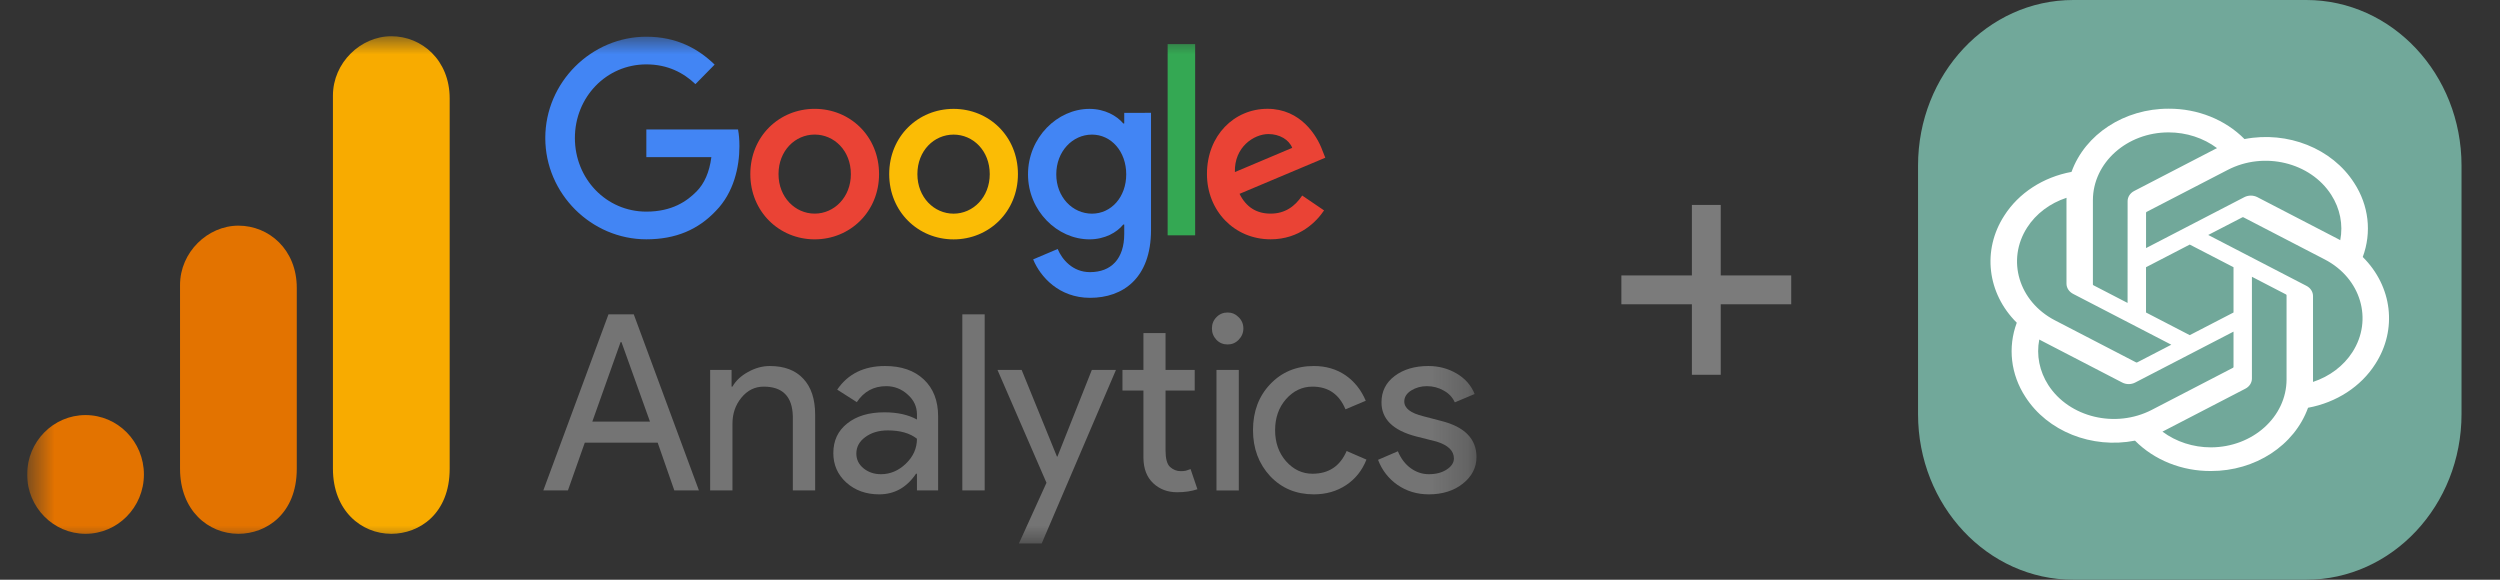
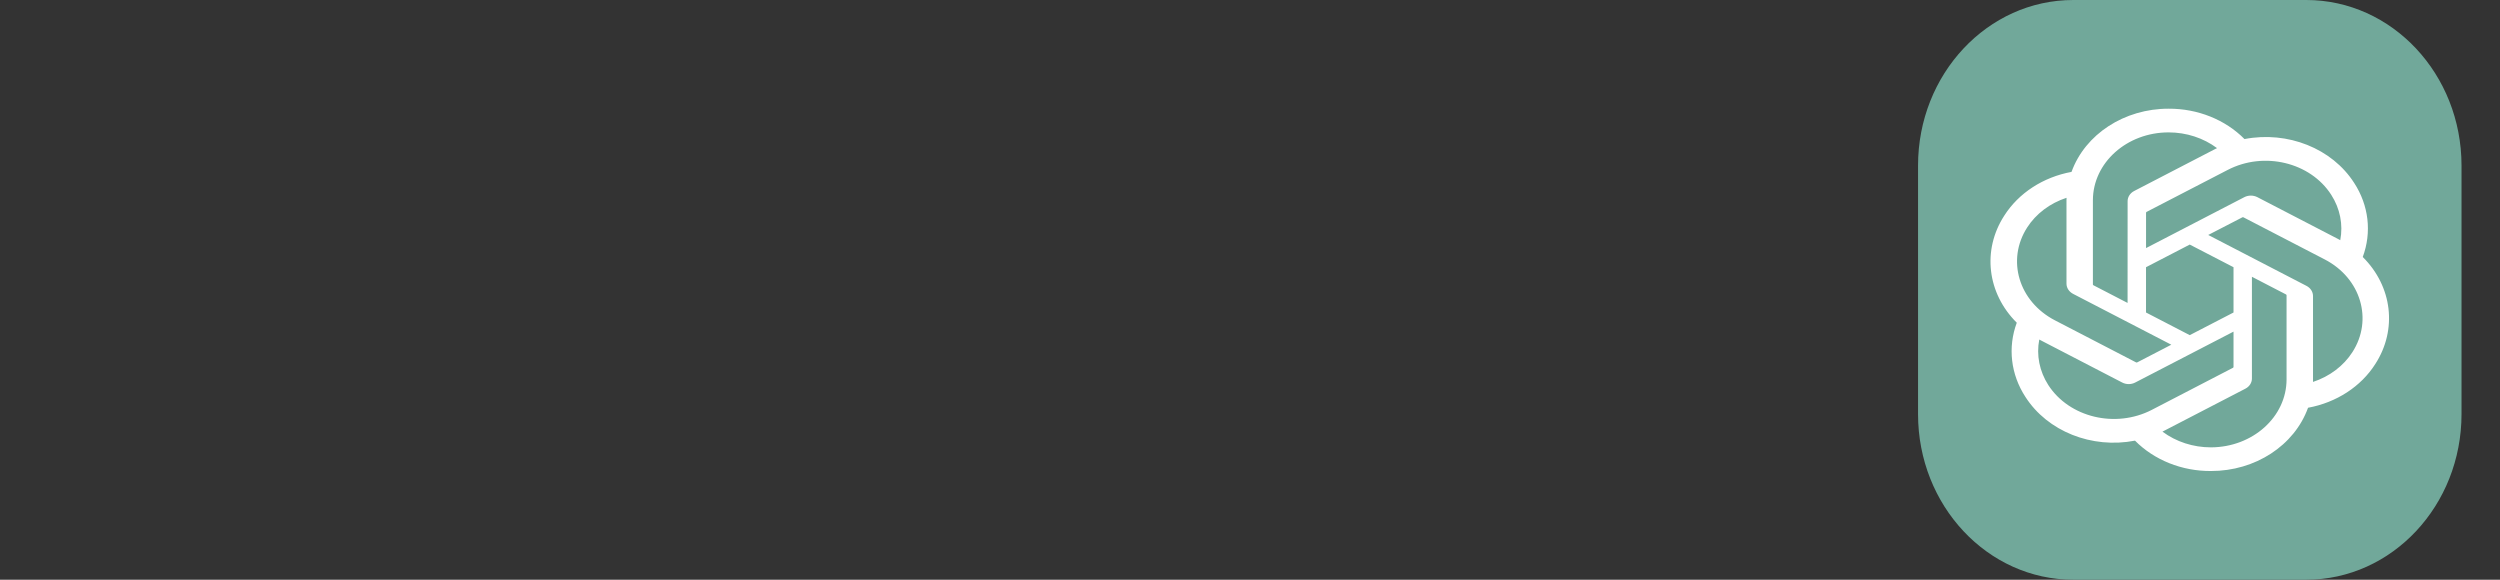
<svg xmlns="http://www.w3.org/2000/svg" width="69" height="16" viewBox="0 0 69 16" fill="none">
  <rect x="0" y="0" width="69" height="16" fill="#333333" stroke="none" />
  <g clip-path="url(#clip0_29379_80785)">
    <mask id="mask0_29379_80785" style="mask-type:luminance" maskUnits="userSpaceOnUse" x="0" y="1" width="41" height="14">
-       <path d="M40.75 1H0.75V15H40.75V1Z" fill="white" />
-     </mask>
+       </mask>
    <g mask="url(#mask0_29379_80785)">
-       <path d="M24.262 4.805C24.262 5.842 23.464 6.606 22.485 6.606C21.507 6.606 20.709 5.842 20.709 4.805C20.709 3.761 21.507 3.004 22.485 3.004C23.464 3.004 24.262 3.761 24.262 4.805ZM23.484 4.805C23.484 4.157 23.022 3.714 22.485 3.714C21.949 3.714 21.487 4.157 21.487 4.805C21.487 5.446 21.949 5.896 22.485 5.896C23.022 5.896 23.484 5.445 23.484 4.805Z" fill="#EA4335" />
      <path d="M28.095 4.806C28.095 5.843 27.297 6.607 26.319 6.607C25.34 6.607 24.542 5.843 24.542 4.806C24.542 3.762 25.34 3.005 26.319 3.005C27.297 3.005 28.095 3.762 28.095 4.806ZM27.317 4.806C27.317 4.158 26.855 3.715 26.319 3.715C25.782 3.715 25.32 4.158 25.32 4.806C25.32 5.447 25.782 5.897 26.319 5.897C26.855 5.897 27.317 5.446 27.317 4.806Z" fill="#FBBC05" />
      <path d="M31.768 3.114V6.347C31.768 7.677 30.996 8.22 30.085 8.22C29.226 8.22 28.71 7.636 28.515 7.159L29.192 6.872C29.313 7.165 29.608 7.511 30.084 7.511C30.667 7.511 31.029 7.145 31.029 6.456V6.197H31.002C30.828 6.415 30.493 6.606 30.069 6.606C29.184 6.606 28.373 5.822 28.373 4.812C28.373 3.796 29.184 3.005 30.069 3.005C30.492 3.005 30.827 3.196 31.002 3.408H31.029V3.115L31.768 3.114ZM31.084 4.812C31.084 4.178 30.668 3.715 30.139 3.715C29.602 3.715 29.153 4.178 29.153 4.812C29.153 5.44 29.602 5.897 30.139 5.897C30.668 5.897 31.084 5.44 31.084 4.812Z" fill="#4285F4" />
      <path d="M32.986 1.218V6.495H32.227V1.218H32.986Z" fill="#34A853" />
      <path d="M35.941 5.397L36.544 5.807C36.349 6.1 35.88 6.605 35.069 6.605C34.063 6.605 33.312 5.814 33.312 4.804C33.312 3.733 34.069 3.003 34.982 3.003C35.901 3.003 36.35 3.747 36.497 4.149L36.578 4.353L34.211 5.35C34.392 5.712 34.673 5.896 35.069 5.896C35.465 5.896 35.739 5.698 35.941 5.397ZM34.083 4.749L35.665 4.081C35.578 3.856 35.316 3.7 35.008 3.7C34.613 3.7 34.063 4.054 34.083 4.749Z" fill="#EA4335" />
-       <path d="M17.839 4.337V3.573H20.37C20.395 3.706 20.408 3.863 20.408 4.034C20.408 4.607 20.254 5.316 19.757 5.821C19.274 6.333 18.657 6.605 17.839 6.605C16.324 6.605 15.05 5.35 15.05 3.809C15.05 2.268 16.324 1.013 17.839 1.013C18.678 1.013 19.275 1.347 19.724 1.783L19.194 2.322C18.872 2.015 18.436 1.777 17.839 1.777C16.732 1.777 15.867 2.684 15.867 3.809C15.867 4.934 16.732 5.841 17.839 5.841C18.556 5.841 18.965 5.548 19.227 5.282C19.439 5.066 19.579 4.757 19.634 4.336L17.839 4.337Z" fill="#4285F4" />
      <path d="M17.128 9.443L16.348 11.636H17.939L17.153 9.443H17.128ZM15.675 13.535H14.996L16.794 8.676H17.492L19.29 13.535H18.611L18.152 12.218H16.14L15.675 13.535Z" fill="#747474" />
      <path d="M19.6 10.21H20.191V10.671H20.216C20.307 10.509 20.45 10.375 20.643 10.268C20.84 10.158 21.041 10.102 21.247 10.102C21.649 10.102 21.957 10.22 22.171 10.453C22.388 10.683 22.498 11.014 22.498 11.444V13.535H21.882V11.489C21.869 10.944 21.601 10.671 21.077 10.671C20.834 10.671 20.628 10.773 20.461 10.978C20.297 11.179 20.216 11.417 20.216 11.694V13.535H19.6V10.21Z" fill="#747474" />
      <path d="M23.635 12.519C23.635 12.682 23.701 12.818 23.836 12.928C23.97 13.035 24.129 13.088 24.314 13.088C24.569 13.088 24.798 12.992 24.999 12.8C25.204 12.605 25.308 12.375 25.308 12.109C25.114 11.956 24.845 11.879 24.503 11.879C24.254 11.879 24.047 11.941 23.88 12.065C23.717 12.184 23.635 12.336 23.635 12.519ZM24.427 10.102C24.88 10.102 25.235 10.226 25.496 10.472C25.76 10.72 25.892 11.059 25.892 11.489V13.535H25.308V13.075H25.282C25.026 13.455 24.687 13.644 24.264 13.644C23.902 13.644 23.6 13.535 23.358 13.318C23.119 13.101 23 12.83 23 12.506C23 12.161 23.127 11.889 23.384 11.687C23.638 11.483 23.981 11.38 24.408 11.38C24.773 11.38 25.072 11.448 25.308 11.579V11.438C25.308 11.221 25.221 11.038 25.05 10.888C24.881 10.735 24.685 10.658 24.459 10.658C24.114 10.658 23.844 10.805 23.648 11.099L23.107 10.754C23.404 10.319 23.844 10.102 24.427 10.102Z" fill="#747474" />
      <path d="M27.177 8.676V13.535H26.56V8.676H27.177Z" fill="#747474" />
      <path d="M30.8 10.211L28.751 15H28.122L28.883 13.325L27.531 10.211H28.198L29.172 12.602H29.185L30.134 10.211H30.8Z" fill="#747474" />
      <path d="M32.489 13.586C32.225 13.586 32.005 13.503 31.829 13.337C31.653 13.171 31.562 12.939 31.559 12.64V10.779H30.98V10.21H31.559V9.193H32.169V10.21H32.974V10.779H32.169V12.435C32.169 12.657 32.209 12.809 32.294 12.889C32.383 12.966 32.478 13.004 32.584 13.004C32.634 13.004 32.681 13.001 32.728 12.992C32.774 12.979 32.818 12.964 32.86 12.947L33.049 13.503C32.889 13.557 32.703 13.586 32.489 13.586Z" fill="#747474" />
      <path d="M34.317 9.066C34.317 9.186 34.273 9.29 34.185 9.38C34.1 9.466 33.999 9.507 33.883 9.507C33.761 9.507 33.658 9.466 33.575 9.38C33.49 9.29 33.449 9.186 33.449 9.066C33.449 8.943 33.49 8.839 33.575 8.753C33.658 8.668 33.761 8.625 33.883 8.625C33.999 8.625 34.1 8.668 34.185 8.753C34.273 8.839 34.317 8.943 34.317 9.066ZM34.191 10.211V13.536H33.575V10.211H34.191Z" fill="#747474" />
      <path d="M36.261 13.644C35.774 13.644 35.372 13.476 35.054 13.139C34.74 12.798 34.583 12.376 34.583 11.873C34.583 11.361 34.74 10.939 35.054 10.607C35.372 10.271 35.774 10.102 36.261 10.102C36.596 10.102 36.887 10.188 37.135 10.357C37.382 10.528 37.569 10.763 37.695 11.061L37.135 11.297C36.962 10.88 36.659 10.671 36.224 10.671C35.942 10.671 35.699 10.786 35.494 11.016C35.293 11.246 35.193 11.532 35.193 11.873C35.193 12.215 35.293 12.499 35.494 12.73C35.699 12.96 35.942 13.075 36.224 13.075C36.672 13.075 36.986 12.867 37.167 12.448L37.714 12.685C37.596 12.984 37.409 13.219 37.154 13.388C36.898 13.558 36.601 13.644 36.261 13.644Z" fill="#747474" />
      <path d="M40.751 12.614C40.751 12.905 40.625 13.15 40.373 13.35C40.125 13.545 39.814 13.644 39.437 13.644C39.11 13.644 38.82 13.556 38.569 13.382C38.321 13.208 38.143 12.977 38.034 12.691L38.581 12.455C38.665 12.656 38.783 12.811 38.934 12.921C39.088 13.033 39.256 13.088 39.437 13.088C39.633 13.088 39.797 13.046 39.927 12.96C40.06 12.875 40.128 12.773 40.128 12.653C40.128 12.44 39.966 12.285 39.644 12.186L39.084 12.045C38.446 11.879 38.129 11.566 38.129 11.105C38.129 10.803 38.25 10.56 38.493 10.377C38.736 10.194 39.047 10.102 39.424 10.102C39.713 10.102 39.974 10.172 40.21 10.313C40.444 10.453 40.608 10.642 40.7 10.875L40.153 11.105C40.09 10.965 39.987 10.856 39.845 10.779C39.707 10.699 39.551 10.658 39.38 10.658C39.22 10.658 39.075 10.699 38.946 10.779C38.82 10.861 38.758 10.962 38.758 11.08C38.758 11.268 38.934 11.404 39.286 11.489L39.776 11.617C40.425 11.78 40.751 12.113 40.751 12.614Z" fill="#747474" />
      <path d="M9.189 2.639V12.938C9.189 14.092 9.97 14.733 10.8 14.733C11.567 14.733 12.411 14.187 12.411 12.938V2.717C12.411 1.661 11.644 1 10.8 1C9.956 1 9.189 1.729 9.189 2.639Z" fill="#F8AB00" />
      <path d="M4.969 7.866V12.938C4.969 14.091 5.751 14.733 6.58 14.733C7.347 14.733 8.191 14.186 8.191 12.938V7.944C8.191 6.888 7.424 6.228 6.58 6.228C5.736 6.228 4.969 6.957 4.969 7.866Z" fill="#E37300" />
      <path d="M3.972 13.095C3.972 13.999 3.25 14.733 2.36 14.733C1.471 14.733 0.749 13.999 0.749 13.095C0.749 12.19 1.471 11.456 2.36 11.456C3.25 11.456 3.972 12.19 3.972 13.095Z" fill="#E37300" />
    </g>
-     <path d="M46.696 10.344V5.656H47.492V10.344H46.696ZM44.75 8.398V7.602H49.438V8.398H44.75Z" fill="#7B7B7B" />
    <path d="M63.652 0H57.223C54.856 0 52.938 2.047 52.938 4.571V11.429C52.938 13.953 54.856 16 57.223 16H63.652C66.019 16 67.938 13.953 67.938 11.429V4.571C67.938 2.047 66.019 0 63.652 0Z" fill="#71A89A" />
    <path d="M65.212 7.093C65.465 6.412 65.378 5.666 64.974 5.047C64.365 4.097 63.143 3.608 61.948 3.838C61.417 3.301 60.654 2.996 59.854 3C58.633 2.998 57.55 3.703 57.174 4.744C56.39 4.889 55.713 5.329 55.317 5.953C54.704 6.9 54.844 8.095 55.663 8.907C55.41 9.588 55.497 10.334 55.901 10.954C56.51 11.904 57.732 12.393 58.926 12.162C59.458 12.699 60.221 13.005 61.021 13C62.243 13.003 63.326 12.297 63.702 11.254C64.486 11.11 65.163 10.67 65.559 10.046C66.171 9.098 66.031 7.905 65.212 7.093ZM61.022 12.347C60.533 12.347 60.06 12.194 59.684 11.913C59.702 11.905 59.731 11.89 59.75 11.879L61.97 10.729C62.084 10.671 62.154 10.563 62.153 10.446V7.639L63.091 8.125C63.101 8.129 63.108 8.138 63.109 8.148V10.472C63.108 11.506 62.174 12.344 61.022 12.347ZM56.533 10.627C56.289 10.247 56.2 9.803 56.284 9.371C56.301 9.38 56.33 9.396 56.35 9.406L58.57 10.556C58.683 10.616 58.822 10.616 58.935 10.556L61.645 9.153V10.125C61.646 10.135 61.64 10.144 61.632 10.15L59.388 11.313C58.388 11.829 57.111 11.522 56.533 10.627ZM55.949 6.28C56.193 5.9 56.578 5.609 57.036 5.459C57.036 5.476 57.035 5.506 57.035 5.527V7.828C57.035 7.945 57.105 8.053 57.218 8.111L59.928 9.514L58.99 10C58.98 10.006 58.968 10.007 58.958 10.003L56.714 8.84C55.716 8.321 55.374 7.176 55.949 6.28ZM63.657 7.889L60.947 6.485L61.886 6C61.895 5.994 61.907 5.993 61.917 5.997L64.162 7.16C65.161 7.677 65.503 8.824 64.926 9.72C64.682 10.1 64.297 10.39 63.839 10.541V8.172C63.84 8.055 63.77 7.947 63.657 7.889ZM64.591 6.629C64.575 6.62 64.546 6.604 64.525 6.593L62.306 5.443C62.193 5.384 62.053 5.384 61.941 5.443L59.231 6.847V5.875C59.23 5.865 59.235 5.855 59.244 5.849L61.488 4.688C62.487 4.171 63.765 4.479 64.341 5.375C64.585 5.754 64.674 6.198 64.591 6.629ZM58.721 8.361L57.782 7.875C57.772 7.87 57.765 7.862 57.764 7.852V5.527C57.765 4.492 58.701 3.653 59.855 3.654C60.343 3.654 60.815 3.808 61.19 4.088C61.173 4.096 61.144 4.11 61.124 4.121L58.904 5.271C58.791 5.329 58.721 5.437 58.722 5.554L58.721 8.361ZM59.23 7.375L60.437 6.75L61.645 7.375V8.625L60.437 9.25L59.23 8.625V7.375Z" fill="white" />
  </g>
  <defs>
    <clipPath id="clip0_29379_80785">
      <rect width="68" height="16" fill="white" transform="translate(0.75)" />
    </clipPath>
  </defs>
</svg>